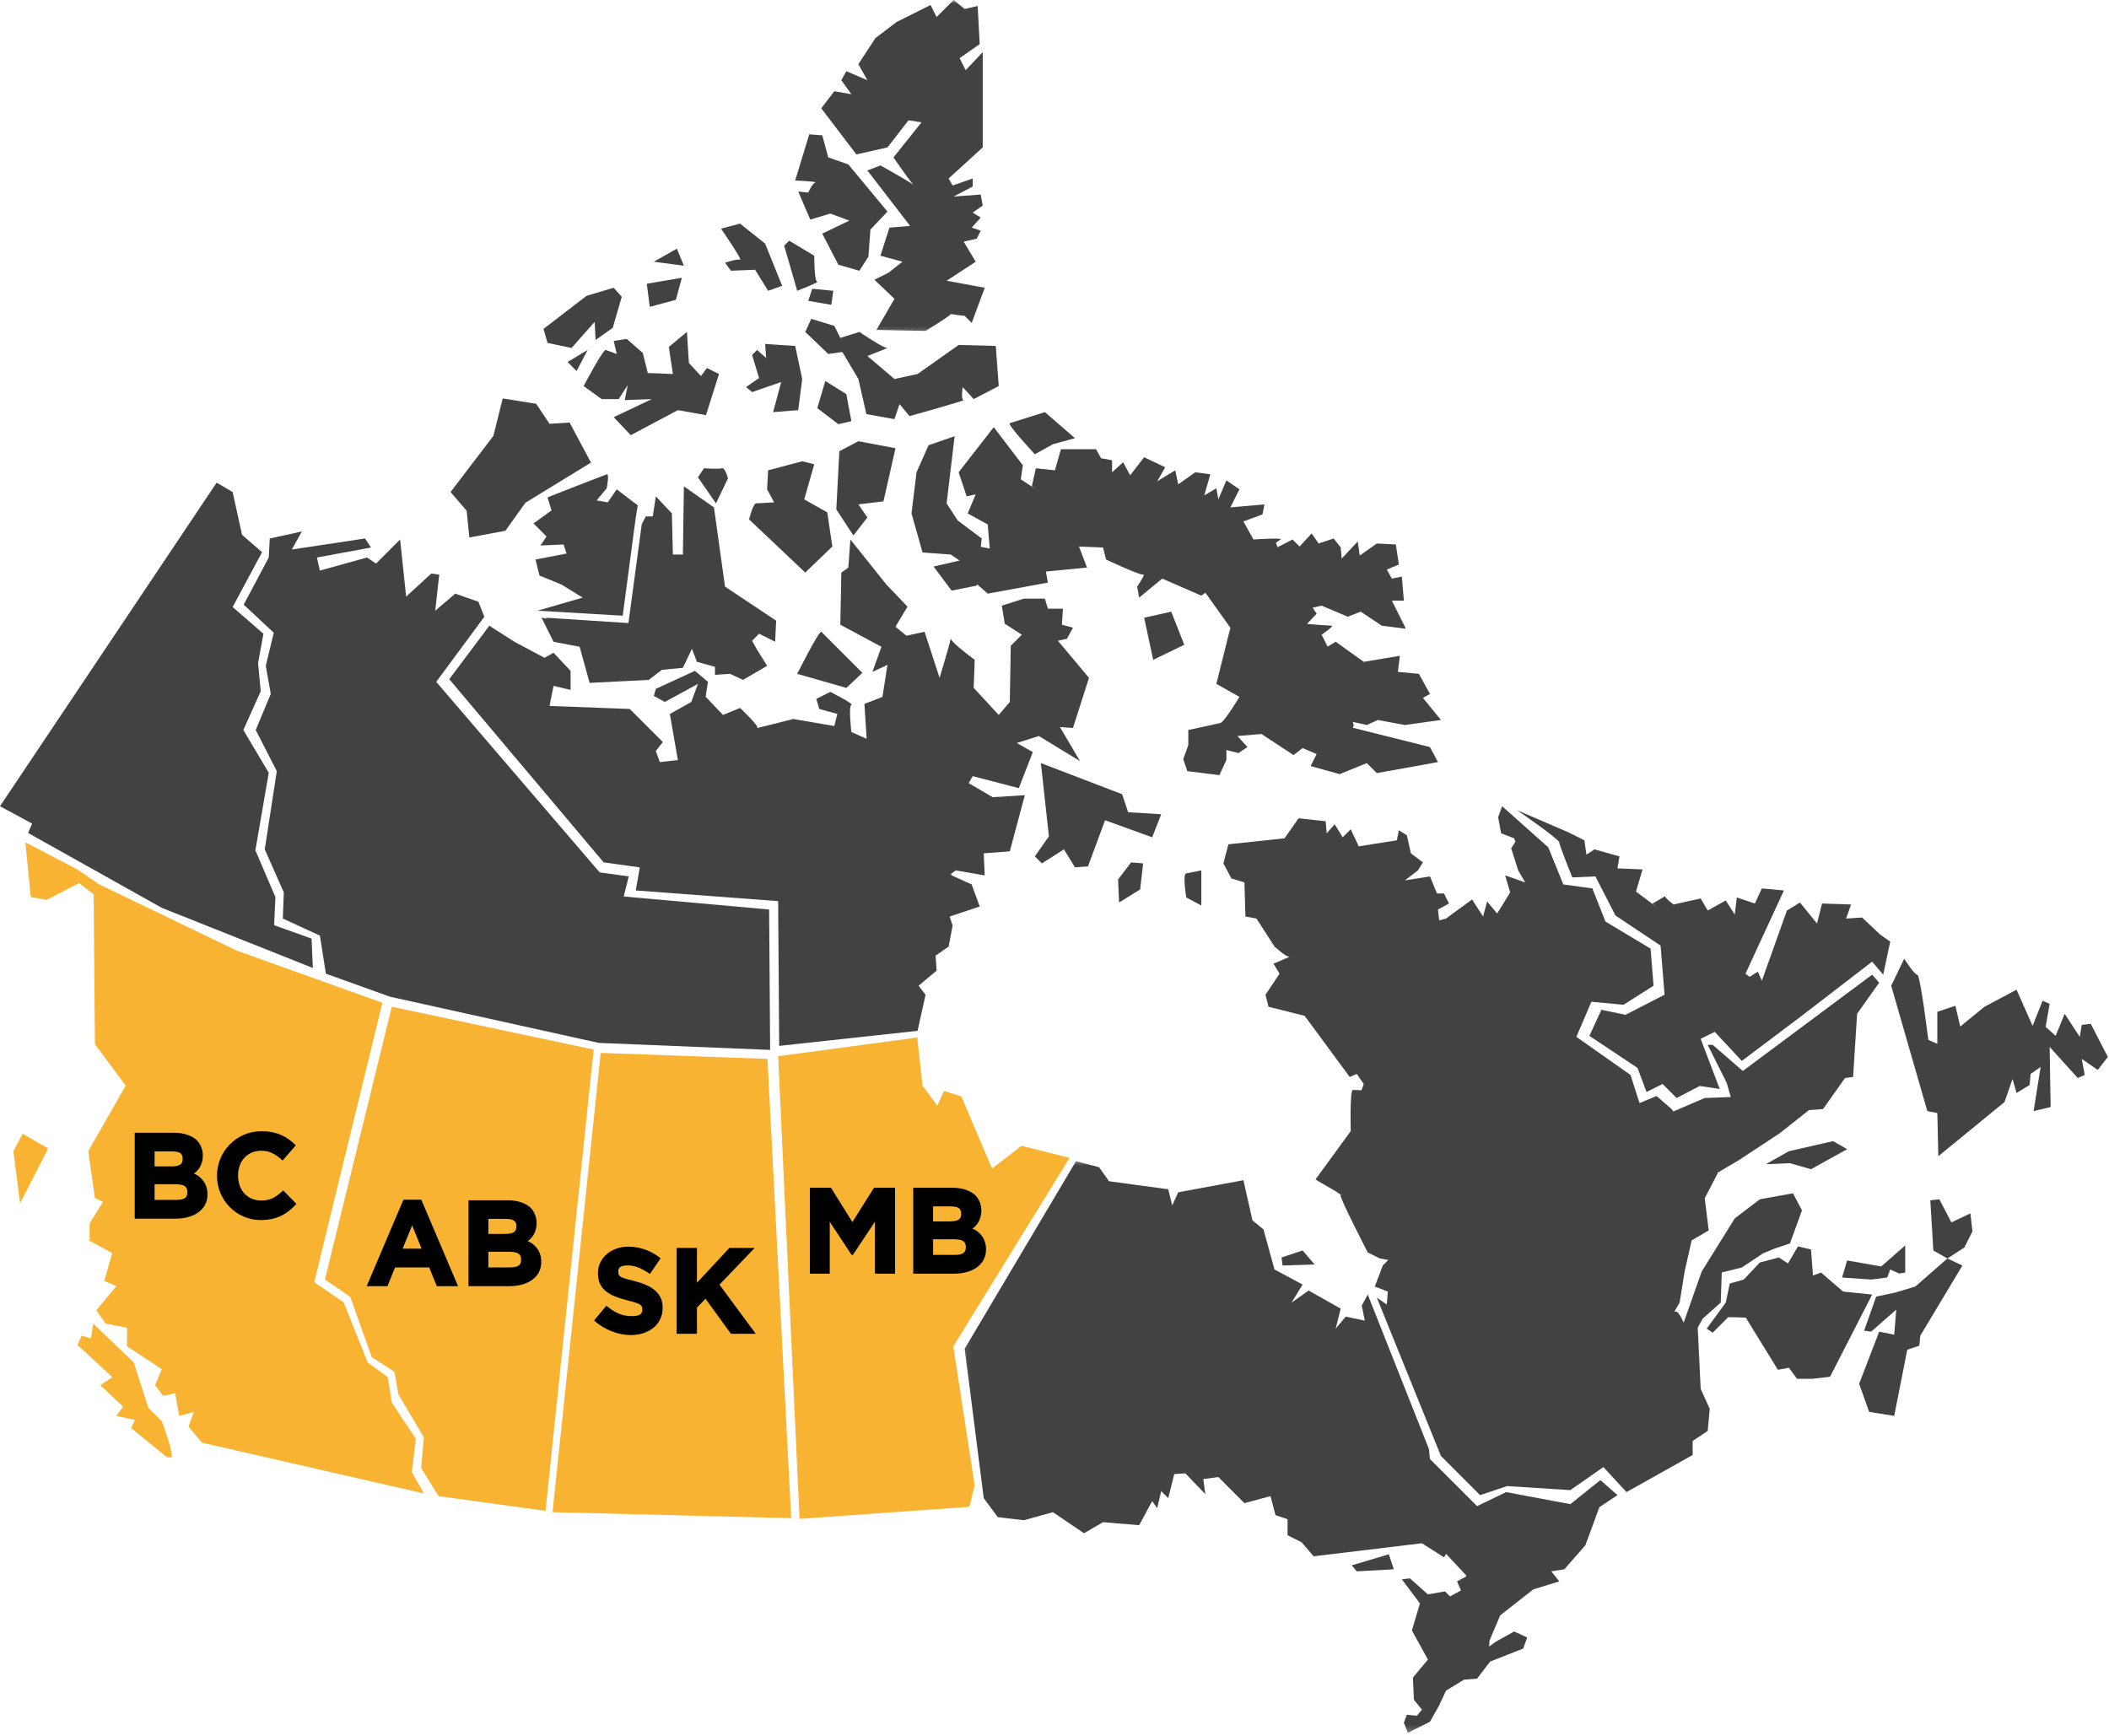
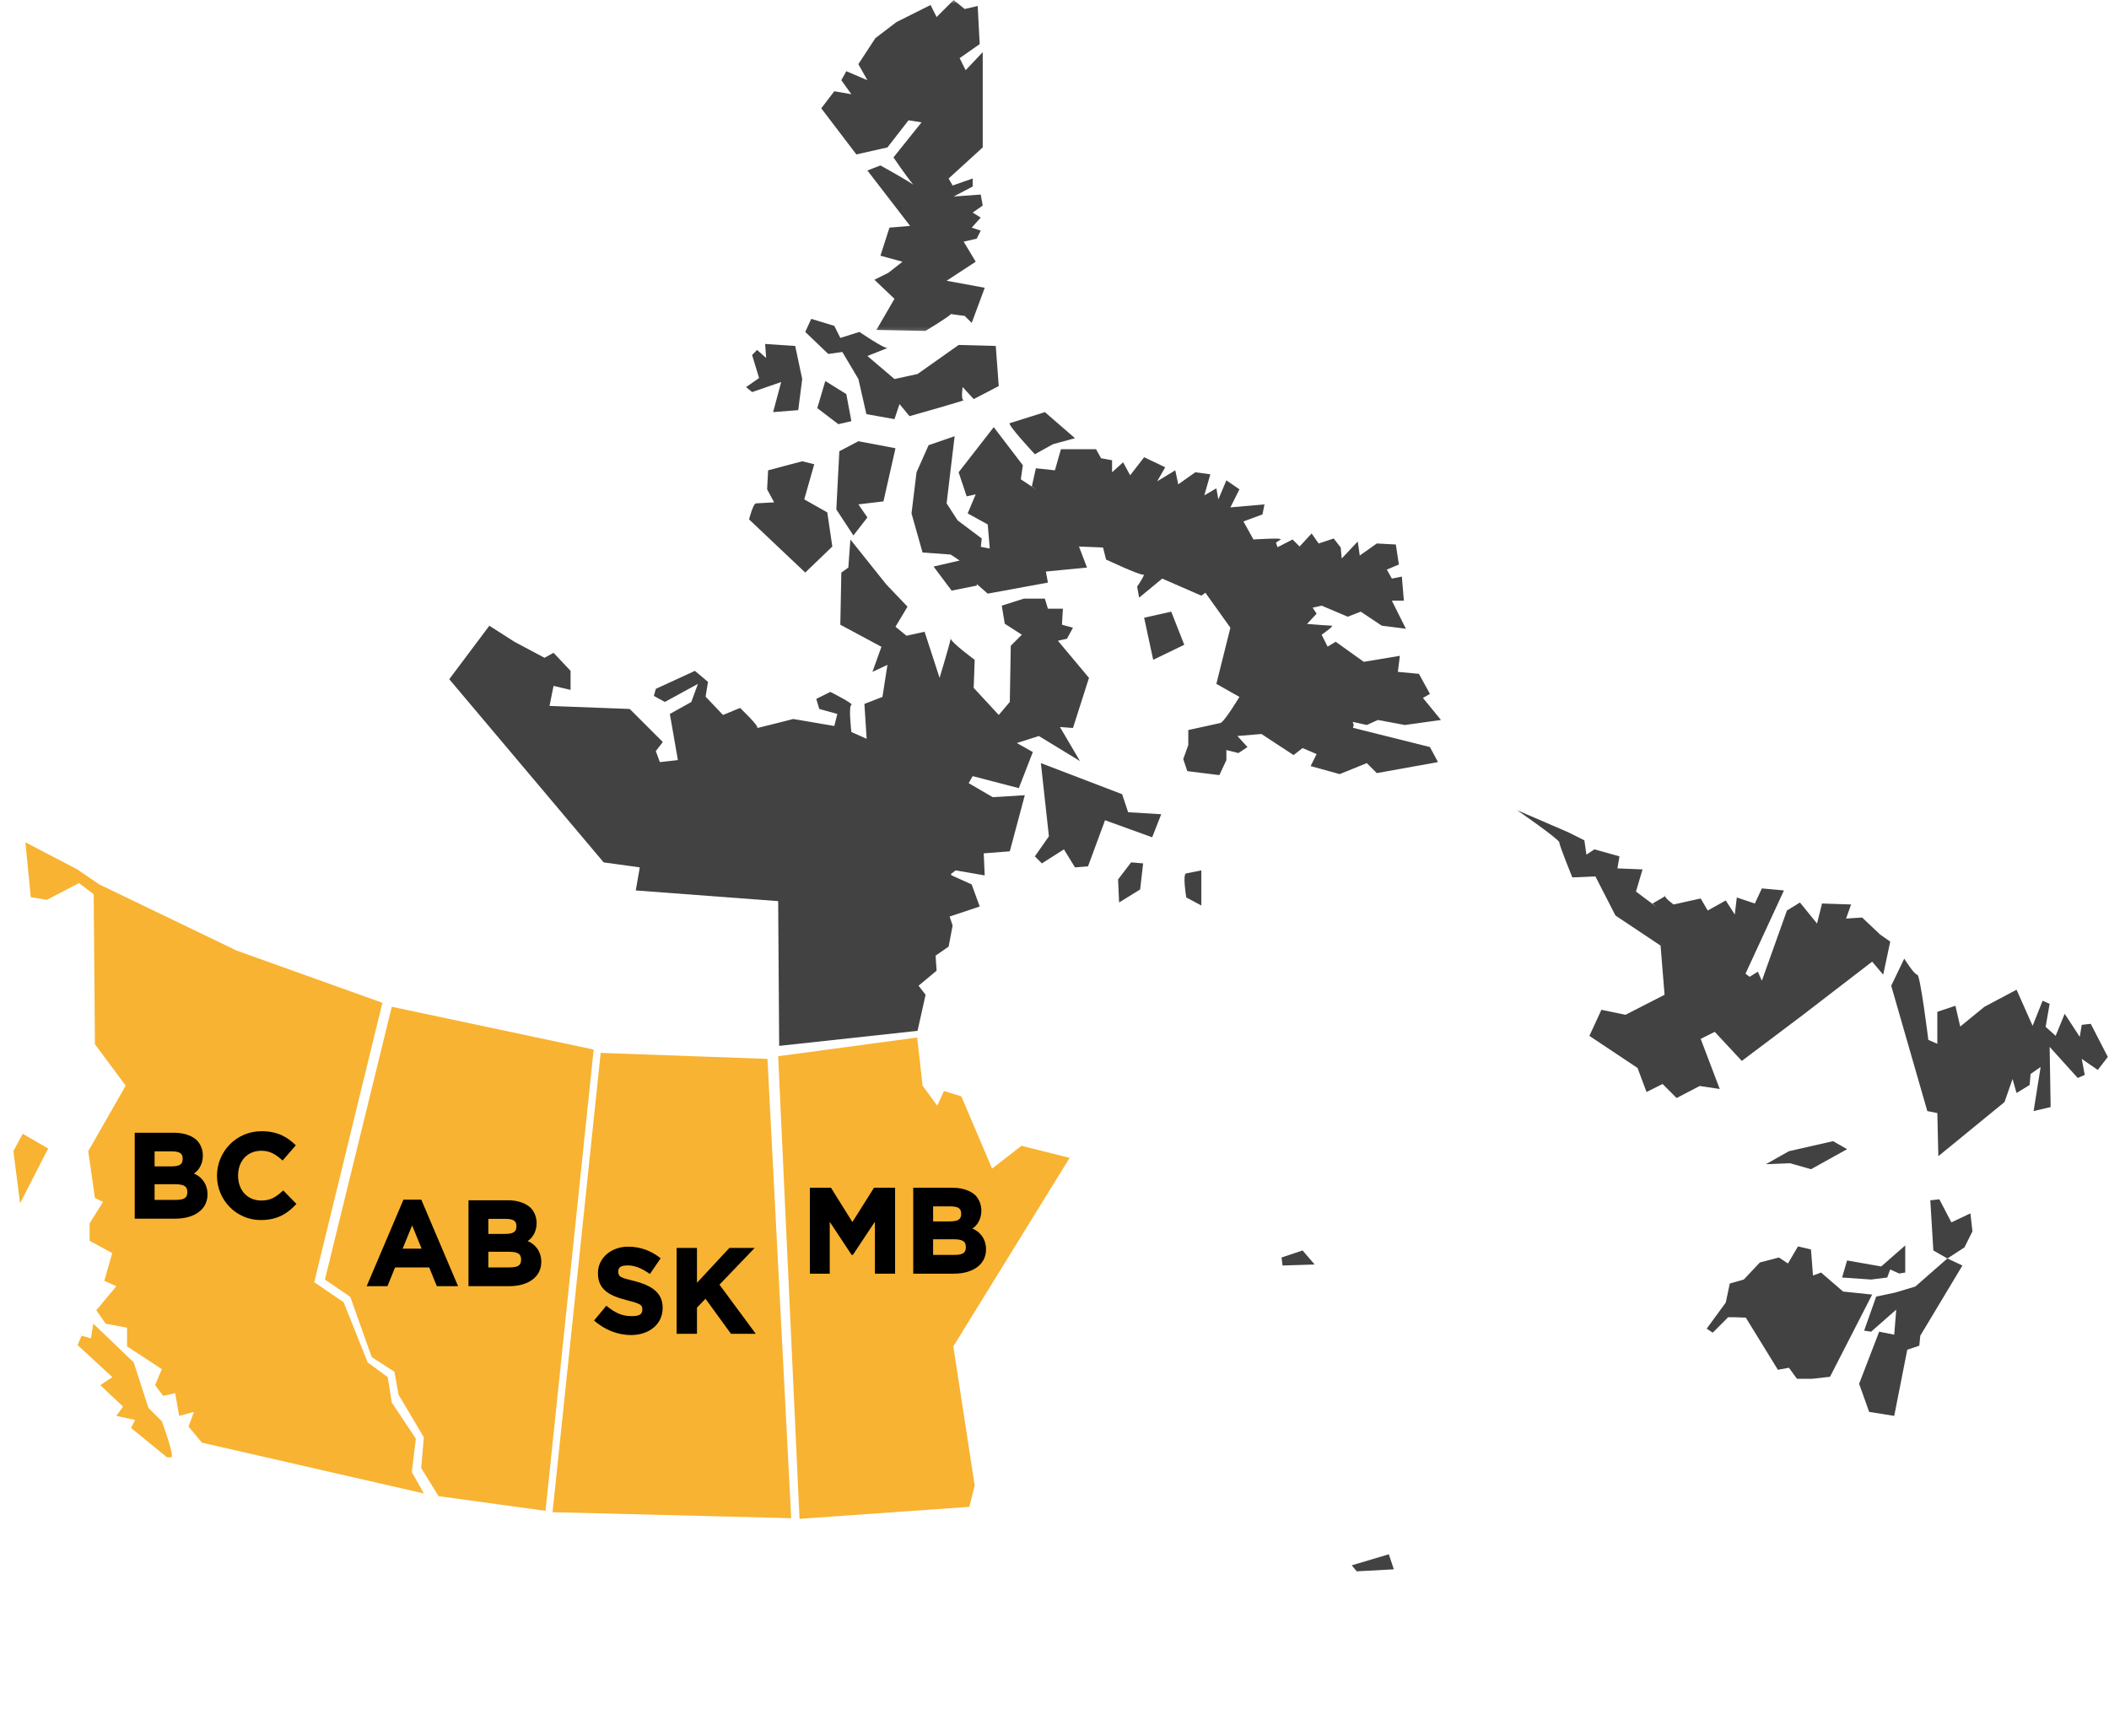
<svg xmlns="http://www.w3.org/2000/svg" width="294" height="242" viewBox="0 0 294 242" fill="none">
  <path d="M83.737 146.787L77.026 210.818L110.296 211.656L106.986 147.624L83.737 146.787ZM149.109 161.421L142.397 159.74L138.298 162.912L134.01 152.845L131.587 152.099L130.657 154.152L128.607 151.353L127.861 144.642L108.478 147.252L111.458 211.747L135.129 210.072L135.875 207.089L132.895 187.7L149.109 161.421ZM54.615 140.356L45.297 178.384L48.834 180.805L51.819 189.197L54.988 191.245L55.545 194.412L59.087 200.378L58.714 204.663L61.137 208.581L76.047 210.629L82.758 146.322L54.615 140.356Z" fill="#F8B332" />
  <path d="M57.968 200.567L54.615 195.53L54.053 191.991L51.257 189.937L47.904 181.55L43.805 178.756L53.306 139.8L32.994 132.526L13.844 123.301L10.767 121.205L3.542 117.427L4.288 125.074L6.527 125.447L11.011 123.112L13.06 124.669L13.233 145.576L17.522 151.353L12.303 160.486L13.233 167.014L14.358 167.57L12.492 170.553V172.98L15.645 174.698L14.542 178.567L16.218 179.313L13.423 182.669L14.726 184.533L17.711 185.095V187.7L22.557 190.872L21.627 193.109L22.741 194.601L24.417 194.228L24.979 197.395L27.029 196.838L26.283 198.886L28.148 201.123L59.087 208.208L57.411 205.225L57.968 200.567ZM1.866 160.486L2.801 167.759L6.711 160.118L3.169 158.065L1.866 160.486ZM20.691 196.276L18.641 189.937L13.006 184.533L12.676 186.581L11.373 186.214L10.816 187.516L15.662 191.991L13.98 193.109L17.149 196.092L16.218 197.395L18.831 197.957L18.268 199.075L23.297 203.177H23.86C24.422 203.177 22.557 198.14 22.557 198.14L20.691 196.276Z" fill="#F8B332" />
-   <path d="M0 112.396L4.478 114.823L3.915 116.125L22.557 126.565L43.615 134.952L43.431 130.851L38.213 128.986L38.397 125.074L35.601 118.546L37.466 107.738L33.924 101.772L36.347 96.368L35.974 92.45L36.72 88.354L32.432 84.626L36.531 76.984L33.74 74.558L32.432 68.592L30.198 67.29L0 112.396ZM65.426 74.931L70.455 73.996L73.251 70.084L82.385 64.49L79.4 58.903L76.604 59.087L74.744 56.293L70.082 55.547L68.779 60.767L62.814 68.592L65.052 71.202L65.426 74.931Z" fill="#424242" />
-   <path d="M38.164 88.214L37.05 92.823L37.748 96.741L35.649 101.772L38.586 107.506L36.909 118.411L39.565 124.42L39.424 128.057L44.594 130.435L45.432 135.747L54.377 138.957L83.456 145.393L107.359 146.371L107.219 126.798L86.949 124.982L87.647 122.183L83.597 121.626L60.813 95.061L67.519 85.977L66.68 83.88L63.468 82.761L60.672 85.139L61.229 80.102L60.115 79.962L56.616 83.177L55.778 75.212L52.425 78.568L51.165 77.725L44.594 79.546L44.172 77.725L51.722 76.331L50.884 75.071L40.679 76.612L42.08 74.093L37.607 75.071L37.467 77.725L33.973 84.296L38.164 88.214ZM76.188 74.79L75.349 76.049L78.562 75.909L78.984 77.168L74.646 78.006L75.209 80.243L78.286 81.502L81.217 83.318L74.927 85.139L86.809 85.836L88.626 72.137L88.907 70.456L85.971 68.219L84.716 70.04L83.175 69.759L84.575 68.079C84.575 68.079 84.992 65.982 84.575 66.123C84.153 66.263 76.328 69.338 76.328 69.338L76.885 71.159L74.371 72.975L76.188 74.79Z" fill="#424242" />
-   <path d="M95.197 77.309H93.801L93.661 71.575L91.422 69.197L91.005 71.997H90.027L89.464 73.067L87.604 86.863L76.047 86.112L76.323 86.258L75.49 86.112L77.166 89.473L80.801 90.17L82.196 95.201L90.443 94.785L92.26 93.385L95.197 93.104L96.457 90.451L97.154 92.267L99.669 92.964V94.082L101.767 93.942L103.584 94.785L106.943 92.823L105.542 90.586L104.844 89.332L105.823 88.349L108.057 89.473L108.197 86.533L101.07 81.783L99.528 70.737L95.337 67.803L95.197 77.309ZM101.486 66.685C101.486 66.685 101.07 65.144 100.648 65.285C100.231 65.425 98.133 65.285 98.133 65.285L97.295 66.544L99.81 70.175L101.486 66.685ZM111.134 93.942L117.986 95.904L120.219 93.802L114.487 88.073C114.07 88.073 111.134 93.942 111.134 93.942ZM79.681 48.511L82.894 44.874L83.034 47.392L85.414 45.712L86.674 41.378L85.549 40.119L81.779 41.237L75.766 45.852L76.328 47.809L79.681 48.511ZM80.379 51.727L81.92 48.787L79.124 50.467L80.379 51.727ZM85.971 49.349L84.435 48.787C84.013 48.787 81.358 53.823 81.358 53.823L83.872 55.639H86.252L87.512 53.683L87.09 55.779L90.865 55.639L85.554 58.157L87.928 60.67L94.499 57.179L98.414 57.876L100.231 52.143L98.55 51.305L97.717 52.424L96.035 50.608L95.759 46.274L93.239 48.371L93.801 52.143L90.302 52.002L89.605 49.208L87.371 47.252L85.554 47.528L85.971 49.349ZM94.218 41.8L95.056 38.725L90.162 39.562L90.584 42.778L94.218 41.8ZM94.358 34.666L91.146 36.487L95.337 37.044L94.358 34.666ZM103.168 36.206C102.746 36.066 101.07 36.628 101.07 36.628L101.908 37.746L105.261 37.606L107.078 40.54L109.036 39.843L106.662 33.969L103.168 31.175L100.513 31.872C100.513 31.872 103.584 36.347 103.168 36.206ZM113.649 25.442C113.232 25.582 112.67 26.841 112.67 26.841L111.275 26.701L112.951 30.613L115.747 29.776L118.402 30.754L114.627 32.57L116.866 36.904L119.798 37.746L121.058 35.785L121.339 32.013L123.713 29.495L118.262 22.924L115.466 21.945L114.627 18.871L112.81 18.73L110.853 25.161C110.853 25.161 114.07 25.301 113.649 25.442ZM113.93 39.281C113.508 39.281 113.508 35.65 113.508 35.65L110.014 33.553L109.317 34.25L111.134 40.54C111.134 40.54 114.346 39.281 113.93 39.281ZM116.163 40.54L113.232 40.259L112.67 41.94L115.888 42.497L116.163 40.54Z" fill="#424242" />
  <mask id="mask0_745_1186" style="mask-type:luminance" maskUnits="userSpaceOnUse" x="113" y="0" width="26" height="47">
    <path d="M113.33 0H138.25V46.717H113.33V0Z" fill="white" />
  </mask>
  <g mask="url(#mask0_745_1186)">
    <path d="M123.713 20.551L126.649 16.774L128.466 17.055L124.551 21.945C124.551 21.945 126.417 24.696 127.315 25.744C126.071 24.907 122.734 23.064 122.734 23.064L120.917 23.767L126.871 31.494L123.994 31.732L122.734 35.65L125.811 36.487L123.853 38.022L121.896 39L124.692 41.659L122.177 45.993L129.023 46.133C129.023 46.133 132.468 44.042 132.549 43.783C132.923 43.853 134.475 44.037 134.475 44.037L135.459 45.015L137.276 40.119L131.96 39.141L136.016 36.487L134.339 33.688L136.157 33.272L136.714 32.153L135.459 31.732L136.714 30.338L135.594 29.635L136.995 28.657L136.714 27.122L132.939 27.398L135.594 26.004V24.885L132.798 25.863L132.241 24.885L136.995 20.551V7.268L134.615 9.787L133.777 8.106L136.573 6.15L136.292 0.838L134.475 1.254L132.939 0L130.565 2.378L129.726 0.697L124.973 3.075L122.036 5.312L119.657 8.944L120.917 11.181L117.98 9.927L117.283 11.181L118.683 13.137L116.304 12.721L114.487 15.099L119.381 21.529L123.713 20.551Z" fill="#424242" />
  </g>
  <path d="M104.844 54.661L108.9 53.261L107.775 57.455L111.274 57.179L111.831 52.84L110.853 48.23L106.661 47.949L106.802 49.905L105.542 48.787L104.844 49.489L105.818 52.704L104.006 53.964L104.844 54.661ZM127.909 52.142L124.692 52.84L120.917 49.63C120.917 49.63 124.135 48.37 123.713 48.511C123.296 48.651 119.803 46.274 119.803 46.274L117.147 47.111L116.304 45.431L113.091 44.453L112.253 46.274L115.466 49.349L117.423 49.068L119.662 52.84L120.776 57.736L124.692 58.433L125.395 56.336L126.79 58.017C126.79 58.017 134.756 55.779 134.339 55.779C133.918 55.779 134.199 53.964 134.199 53.964L135.735 55.639L139.228 53.823L138.812 48.23L133.642 48.09L127.909 52.142ZM115.049 53.12L113.93 56.898L116.866 59.135L118.683 58.714L117.98 54.942L115.049 53.12ZM111.831 64.307L107.078 65.566L106.937 68.219L107.916 70.035L105.401 70.175C104.98 70.175 104.423 72.413 104.423 72.413L112.253 79.821L116.028 76.19L115.325 71.434L112.113 69.619L113.508 64.723L111.831 64.307ZM124.832 62.491L119.662 61.513L117.007 62.907L116.585 71.018L118.965 74.65L120.917 72.137L119.662 70.316L123.156 69.9L124.832 62.491Z" fill="#424242" />
  <path d="M150.552 106.106L147.757 101.351L149.574 101.491L151.807 94.504L147.475 89.327L148.735 89.051L149.574 87.511L148.038 87.095L148.173 84.858H146.08L145.658 83.458H142.727L139.65 84.436L140.066 86.954L142.446 88.489L140.905 90.029L140.769 97.86L139.228 99.675L135.735 95.898L135.875 91.986C135.875 91.986 132.793 89.732 132.528 89.051C132.355 89.97 130.981 94.504 130.981 94.504L128.888 88.073L126.368 88.63L124.832 87.376L126.509 84.577L123.572 81.502L118.543 75.212L118.261 79.124L117.283 79.827L117.142 87.095L122.874 90.17L121.62 93.666L123.713 92.688L123.015 97.157L120.5 98.135L120.814 102.999L118.683 102.053C118.683 102.053 118.261 98.416 118.683 98.276C119.1 98.135 115.747 96.46 115.747 96.46L113.789 97.438L114.211 98.838L116.726 99.535L116.304 101.215L110.571 100.237C110.571 100.237 105.12 101.632 105.542 101.491C105.964 101.351 103.168 98.697 103.168 98.697L100.788 99.675L98.365 97.125L98.695 95.06L96.873 93.526L91.422 96.038L91.146 97.017L92.682 97.86L97.295 95.341L96.365 97.871L93.379 99.535L94.499 105.966L91.984 106.247L91.422 104.706L92.4 103.447L87.787 98.838L76.604 98.416L77.166 95.622L79.54 96.179V93.526L77.166 91.007L75.906 91.705L71.715 89.473L68.216 87.236L62.63 94.688L84.153 120.227L89.188 120.924L88.626 124.139L108.478 125.63L108.619 145.809L127.909 143.712L129.029 138.681L128.05 137.422L130.565 135.325L130.424 133.228L132.241 131.969L132.798 129.035L132.382 127.776L136.573 126.376L135.453 123.301L132.663 122.042L132.549 121.858L133.22 121.345L137.27 122.042L137.135 118.967L140.769 118.686L142.862 110.862L138.39 111.137L135.037 109.181L135.594 108.203L142.024 109.878L143.982 104.847L141.748 103.588L144.82 102.61L150.552 106.106Z" fill="#424242" />
  <path d="M132.522 88.911C132.501 88.943 132.506 88.992 132.528 89.051C132.555 88.916 132.555 88.857 132.522 88.911ZM161.877 113.515L157.264 113.234L156.426 110.721L145.101 106.387L146.221 116.59L144.263 119.389L145.242 120.367L148.314 118.411L149.855 120.924L151.672 120.783L154.046 114.353L160.617 116.73L161.877 113.515ZM163.272 85.274L159.497 86.117L160.757 91.986L165.089 89.889L163.272 85.274ZM156.004 125.82L158.94 123.999L159.357 120.367L157.68 120.227L155.863 122.604L156.004 125.82ZM165.37 125.117L167.469 126.236V121.345L165.37 121.761C164.813 121.761 165.37 125.117 165.37 125.117ZM146.778 61.929L149.855 61.091L145.664 57.455L140.769 58.995C140.348 59.135 144.263 63.329 144.263 63.329L146.778 61.929Z" fill="#424242" />
  <path d="M147.059 65.566L144.404 65.285L143.841 67.803L144.533 68.3L142.305 66.82L142.587 64.863L138.531 59.551L133.636 65.841L134.756 69.197L136.016 68.922L134.896 71.575L137.692 73.115L137.974 76.471L136.73 76.239L136.854 75.071L133.501 72.553L131.96 70.175L133.079 60.81C132.658 60.951 129.445 62.069 129.445 62.069L127.769 65.841L127.066 71.575L128.607 77.028L132.522 77.309L133.777 78.146L130.143 78.984L132.658 82.34L136.156 81.642L136.178 81.432L137.692 82.761L146.08 81.221L145.799 79.681L151.531 79.124L150.412 76.19L153.765 76.331L154.187 78.006C154.187 78.006 158.94 80.243 159.362 80.102C159.779 79.962 158.518 81.783 158.518 81.783L158.8 83.318L162.017 80.664L167.469 83.042C167.469 83.042 167.68 82.891 168.036 82.637L171.519 87.511L169.562 95.341L172.779 97.157C172.779 97.157 170.681 100.654 170.124 100.794C169.562 100.935 165.652 101.772 165.652 101.772V103.869L164.949 105.825L165.511 107.506L169.983 108.062L170.962 105.966V104.566L172.639 104.987L173.899 104.15L172.498 102.61L175.851 102.329L180.329 105.268L181.583 104.29L183.541 105.128L182.703 106.803L186.759 107.922L190.534 106.387L191.929 107.781L200.457 106.247L199.338 104.15L188.603 101.464L188.717 101.075L188.571 100.643C189.409 100.81 190.534 101.075 190.534 101.075L192.07 100.373L195.844 101.075L200.874 100.373L198.359 97.298L199.338 96.741L197.802 93.942L194.865 93.666L195.147 91.429L190.112 92.267L186.196 89.467L185.072 90.148L184.239 88.489C184.239 88.489 186.056 87.23 185.639 87.23C185.304 87.23 183.071 87.052 182.205 86.982L183.541 85.555L182.984 84.717L184.239 84.436L187.878 85.977L189.69 85.274L192.627 87.23L195.985 87.652L194.027 83.739H195.704L195.422 80.383L194.027 80.664L193.33 79.405L195.006 78.703L194.584 75.909L191.929 75.769L189.555 77.449L189.274 75.493L187.035 77.865L186.899 76.331L185.921 75.071L183.822 75.769L182.844 74.369L181.167 76.19L180.188 75.212C180.188 75.212 178.831 75.92 178.095 76.287L177.868 75.66C178.225 75.406 178.458 75.244 178.512 75.212C178.928 74.931 174.737 75.212 174.737 75.212L173.336 72.694L175.992 71.716L176.273 70.316L171.519 70.737L172.779 68.219L170.962 66.966L169.843 69.619L169.562 68.079L167.885 69.057L168.723 66.122L166.625 65.841L164.251 67.522L163.834 65.566L161.314 67.101L162.434 65.144L159.497 63.745L157.545 66.263L156.566 64.447L155.025 65.841V64.166L153.489 63.885L152.791 62.626H147.897L147.059 65.566ZM293.837 147.349L291.457 142.734L290.203 142.874L289.921 144.55L287.823 141.334L286.563 144.409L285.168 143.155L285.725 139.94L284.746 139.519L283.351 143.015L281.112 137.978L276.639 140.356L273.259 143.112L272.589 140.216L270.069 141.059V145.522L268.814 144.971C268.814 144.971 267.695 135.887 267.273 135.887C266.856 135.887 265.456 133.65 265.456 133.65L263.639 137.422L268.673 154.898L270.069 155.174L270.209 161.188L279.435 153.639L280.555 150.424L281.112 152.38L282.934 151.261L283.07 149.727L284.47 148.748L283.491 154.898L285.865 154.336L285.725 145.949L289.64 150.283L290.619 149.862L290.203 147.624L292.436 149.165L293.837 147.349ZM255.532 159.092L249.383 160.491L246.165 162.307L249.524 162.166L252.46 163.004L257.49 160.21L255.532 159.092ZM262.103 130.294L259.588 127.916L257.349 128.057L258.047 126.095L253.996 125.96L253.299 128.754L250.919 125.82L249.102 126.938L245.608 136.725L245.046 135.466L243.905 136.179L243.326 135.747L248.686 124.139L245.608 123.858L244.63 125.96L242.115 125.117L241.834 127.495L240.574 125.539L238.059 126.938L237.08 125.258L233.305 126.095C233.305 126.095 232.121 125.236 232.116 124.933C231.705 125.209 230.369 125.96 230.369 125.96L230.926 126.441L228.06 124.296L228.974 121.205L225.475 121.064L225.756 119.389L222.262 118.411L221.181 119.13L221.143 119.108L220.867 117.152L218.628 116.033L211.5 112.958C211.5 112.958 217.368 117.011 217.368 117.433C217.368 117.849 219.185 122.323 219.185 122.323L222.403 122.183L225.199 127.635L231.488 131.829L232.045 138.681L226.599 141.475L223.241 140.778L221.565 144.415L228.276 148.884L229.531 152.239L231.769 151.121L233.727 153.077L236.939 151.402L239.735 151.818L237.08 144.831L239.038 143.853L242.813 147.905L251.162 141.621L260.983 134.066L262.525 135.882L263.503 131.272L262.103 130.294Z" fill="#424242" />
  <path d="M232.186 124.842C232.137 124.858 232.116 124.89 232.116 124.933C232.24 124.847 232.283 124.809 232.186 124.842ZM263.082 178.103L263.498 176.984L264.758 177.546L265.596 177.406V173.628L262.244 176.563L257.49 175.725L256.792 178.103L260.843 178.384L263.082 178.103ZM272.027 170.413L270.35 167.198L269.09 167.338L269.512 174.331L271.47 175.449L273.844 173.909L274.963 171.672L274.682 169.159L272.027 170.413Z" fill="#424242" />
  <mask id="mask1_745_1186" style="mask-type:luminance" maskUnits="userSpaceOnUse" x="134" y="161" width="93" height="81">
    <path d="M134.096 161.54H226.854V241.723H134.096V161.54Z" fill="white" />
  </mask>
  <g mask="url(#mask1_745_1186)">
-     <path d="M134.48 188.03L137.136 208.862L139.093 211.515L142.727 211.937L146.778 210.818L151.11 213.752L153.77 212.212L158.8 212.634L160.617 209.278L161.315 210.256L161.877 207.884L162.856 208.862L163.694 205.506L165.241 205.403L168.026 208.3L167.745 206.203L169.843 205.922L173.477 209.559L177.111 208.581L177.809 211.234L179.491 211.796V214.033L181.443 215.011L183.125 216.968L198.219 215.152L201.296 217.108L201.599 216.633L204.373 219.621L204.422 219.761L203.113 220.464L203.67 221.723L202.134 222.561L201.436 221.858L199.057 222.28L196.542 220.042L195.423 220.183L197.943 223.539L196.823 227.311L199.057 231.364L196.964 233.882L197.099 236.957L198.219 238.356L197.521 239.194L196.12 239.059L195.704 240.172L196.261 241.572L199.338 240.037L200.598 237.8L201.577 235.698L204.092 234.163L205.909 234.022L207.726 231.645L212.339 229.829L212.896 228.289L211.079 227.451L208.564 228.851L207.585 229.548L207.645 228.71L209.126 225.214L213.74 221.583L217.368 220.464L216.254 219.064L218.071 218.783L221.008 215.427L222.96 210.115L225.48 208.44L223.101 206.343L218.91 209.699L209.959 208.019L205.909 209.975L199.338 203.409L199.197 202.01L190.669 180.48L189.831 182.02L190.253 184.112L187.597 183.555L186.197 185.236L186.894 182.437L182.427 179.918L180.048 181.599L181.584 179.081L177.668 176.984L176.132 171.391L174.597 170.137L173.337 164.539L164.251 166.219L163.413 168.04L162.856 165.798L154.609 164.685L153.208 162.723L149.996 161.885L134.48 188.03Z" fill="#424242" />
-   </g>
+     </g>
  <path d="M188.435 218.227L189.133 219.064L194.303 218.783L193.605 216.687L188.435 218.227ZM181.583 174.331L178.652 175.309L178.788 176.427L183.265 176.287L181.583 174.331ZM256.933 180.059L253.856 177.406L252.736 177.822L252.455 174.19L250.643 173.769L249.243 176.146L247.983 175.309L245.327 176.006L243.088 178.384L241.136 178.94L240.574 181.599L237.918 185.23L238.757 185.792L240.855 183.696C240.433 183.555 243.37 183.696 243.37 183.696L247.842 190.964L249.383 190.683L250.503 192.223H252.596L255.11 191.942L260.983 180.48L256.933 180.059ZM264.201 180.199L261.546 180.761L259.864 185.511L260.843 185.652L264.342 182.577L264.06 186.073L261.962 185.652L259.166 192.92L260.567 196.838L264.06 197.395L265.878 188.17L267.554 187.608L267.695 186.209L273.568 176.427L271.469 175.449L266.997 179.362L264.201 180.199Z" fill="#424242" />
-   <path d="M260.983 135.882L242.953 149.305L238.757 145.668H238.059L240.714 150.98L241.277 152.942L237.643 153.077L233.268 154.952L233.03 154.617L230.931 152.801L228.552 153.78L227.297 149.862L219.748 144.55L221.846 139.659L226.318 140.081L230.51 137.422L230.093 132.25L223.804 128.473L221.981 123.858L217.931 123.301L215.832 118.13L209.402 112.396L208.845 113.936L209.262 116.174L211.079 116.871L211.252 117.341L210.662 118.27L211.641 121.345L212.62 123.02L209.824 122.042L210.522 124.42L208.705 127.354L207.309 125.679L206.747 127.776L205.211 125.398L201.571 128.057L200.625 128.316L200.457 126.798L201.993 125.96L201.296 124.56H200.317L199.338 122.183L195.844 122.739L197.662 121.345L198.359 120.227L196.683 118.967L196.12 116.449L195.006 115.752L194.725 117.152L189.414 117.989L188.295 115.612L187.175 116.73L186.056 114.914L184.942 116.174L184.801 114.493L181.027 114.077L179.069 116.871L171.244 117.708L170.541 120.367L171.66 122.464L173.477 123.02L173.618 127.776L175.154 128.057L177.674 131.969C177.674 131.969 179.35 133.509 179.767 133.369C180.188 133.228 177.533 134.347 177.533 134.347L178.371 135.747L176.414 138.681L176.83 140.356L181.865 141.615L188.154 150.143L189.133 149.721L190.112 151.121L189.788 151.996C189.041 151.958 188.614 151.948 188.576 151.958C188.154 152.099 188.295 157.692 188.295 157.692L183.401 164.404C183.119 164.404 187.175 166.5 186.9 166.641C186.618 166.781 190.669 174.606 190.669 174.606L192.351 175.444L193.535 175.655L192.767 176.427L191.648 179.362L193.465 180.059L193.324 181.88L191.929 180.902L200.874 202.988L206.325 208.44L210.1 207.181L218.909 207.743L223.522 204.528L226.735 208.019L235.961 202.847V200.891L238.059 199.491L238.34 196.416L237.08 193.623L236.664 185.095L237.361 183.836L239.876 181.599L240.017 177.405L242.813 176.703L245.749 174.747L247.426 174.05L249.524 173.353L251.2 168.738L249.94 166.36L245.327 167.197L241.834 169.856L237.221 177.265L234.706 184.393C234.706 184.393 234.003 182.718 233.587 182.858C233.57 182.863 233.511 182.853 233.414 182.842L234.144 181.599L234.841 177.265L235.82 172.931L238.2 171.531L237.643 167.057L239.454 163.566L239.411 163.501L242.391 161.745L248.123 157.973L252.179 154.758L254.137 154.617L257.209 150.283L258.328 150.143L258.885 141.334L261.962 137L260.983 135.882Z" fill="#424242" />
  <path d="M18.912 169.897H24.45C27.067 169.897 28.927 168.643 28.927 166.525V166.503C28.927 164.925 27.954 163.974 27.024 163.607C27.543 163.304 28.278 162.439 28.278 161.121V161.099C28.278 160.299 27.976 159.521 27.456 158.981C26.786 158.332 25.639 157.922 24.32 157.922H18.782V169.897H18.912ZM25.466 161.553C25.466 162.418 24.904 162.612 23.757 162.612H21.551V160.516H23.93C25.012 160.516 25.466 160.775 25.466 161.532V161.553ZM26.115 166.179V166.222C26.115 167.065 25.574 167.281 24.45 167.281H21.551V165.098H24.363C25.683 165.098 26.115 165.401 26.115 166.179Z" fill="black" />
  <path d="M36.348 170.091C38.597 170.091 40.025 169.248 41.323 167.843L39.484 165.963C38.446 166.892 37.754 167.368 36.434 167.368C34.444 167.368 33.19 165.898 33.19 163.909V163.866C33.19 161.877 34.466 160.429 36.434 160.429C37.602 160.429 38.381 160.883 39.398 161.791L41.237 159.673C40.047 158.484 38.641 157.706 36.456 157.706C32.887 157.706 30.248 160.602 30.248 163.909V163.931C30.248 167.281 32.93 170.091 36.348 170.091Z" fill="black" />
  <path d="M51.331 179.309H54.013L55.073 176.694H59.832L60.892 179.309H63.856L58.729 167.248H56.242L51.115 179.309H51.331ZM56.047 174.273L57.453 170.836L58.772 174.078H56.133L56.047 174.273Z" fill="black" />
  <path d="M65.44 179.309H70.977C73.595 179.309 75.455 178.056 75.455 175.937V175.916C75.455 174.338 74.482 173.387 73.552 173.019C74.071 172.717 74.806 171.852 74.806 170.533V170.512C74.806 169.712 74.503 168.934 73.984 168.394C73.314 167.745 72.167 167.334 70.848 167.334H65.31V179.309H65.44ZM71.994 170.966C71.994 171.83 71.432 172.025 70.285 172.025H68.079V169.928H70.458C71.54 169.928 71.994 170.188 71.994 170.944V170.966ZM72.643 175.592V175.635C72.643 176.478 72.102 176.694 70.977 176.694H68.079V174.511H70.891C72.21 174.511 72.643 174.813 72.643 175.592Z" fill="black" />
  <path d="M87.963 186.123C90.473 186.123 92.376 184.631 92.376 182.34V182.297C92.376 180.265 90.905 179.249 88.547 178.622C86.536 178.125 86.189 178.039 86.189 177.282V177.26C86.189 176.677 86.557 176.417 87.531 176.417C88.526 176.417 89.413 176.806 90.602 177.606L92.095 175.423C90.819 174.386 89.261 173.802 87.574 173.802C85.195 173.802 83.356 175.38 83.356 177.477V177.52C83.356 179.833 85.021 180.654 87.358 181.259C89.305 181.756 89.543 181.908 89.543 182.556V182.578C89.543 183.27 89.067 183.486 88.028 183.486C86.687 183.486 85.692 182.989 84.524 182.037L82.815 184.091C84.329 185.453 86.211 186.123 87.963 186.123Z" fill="black" />
  <path d="M94.455 185.95H97.159V182.297L98.349 181.065L101.897 185.95H105.358L100.296 179.098L105.206 173.975H101.68L97.159 178.838V173.975H94.325V185.95H94.455Z" fill="black" />
  <path d="M113.03 177.566H115.669V169.85L115.431 169.979L118.719 174.951H118.892L122.223 169.936L121.964 169.806V177.566H124.776V165.591H121.834L118.827 170.368L115.842 165.591H112.9V177.566H113.03Z" fill="black" />
  <path d="M127.438 177.566H132.976C135.593 177.566 137.454 176.313 137.454 174.194V174.173C137.454 172.595 136.48 171.644 135.55 171.276C136.069 170.974 136.805 170.109 136.805 168.79V168.769C136.805 167.969 136.502 167.191 135.983 166.65C135.312 166.002 134.166 165.591 132.846 165.591H127.308V177.566H127.438ZM133.993 169.223C133.993 170.087 133.43 170.282 132.284 170.282H130.077V168.185H132.457C133.538 168.185 133.993 168.445 133.993 169.201V169.223ZM134.642 173.849V173.892C134.642 174.735 134.101 174.951 132.976 174.951H130.077V172.768H132.889C134.209 172.768 134.642 173.07 134.642 173.849Z" fill="black" />
</svg>